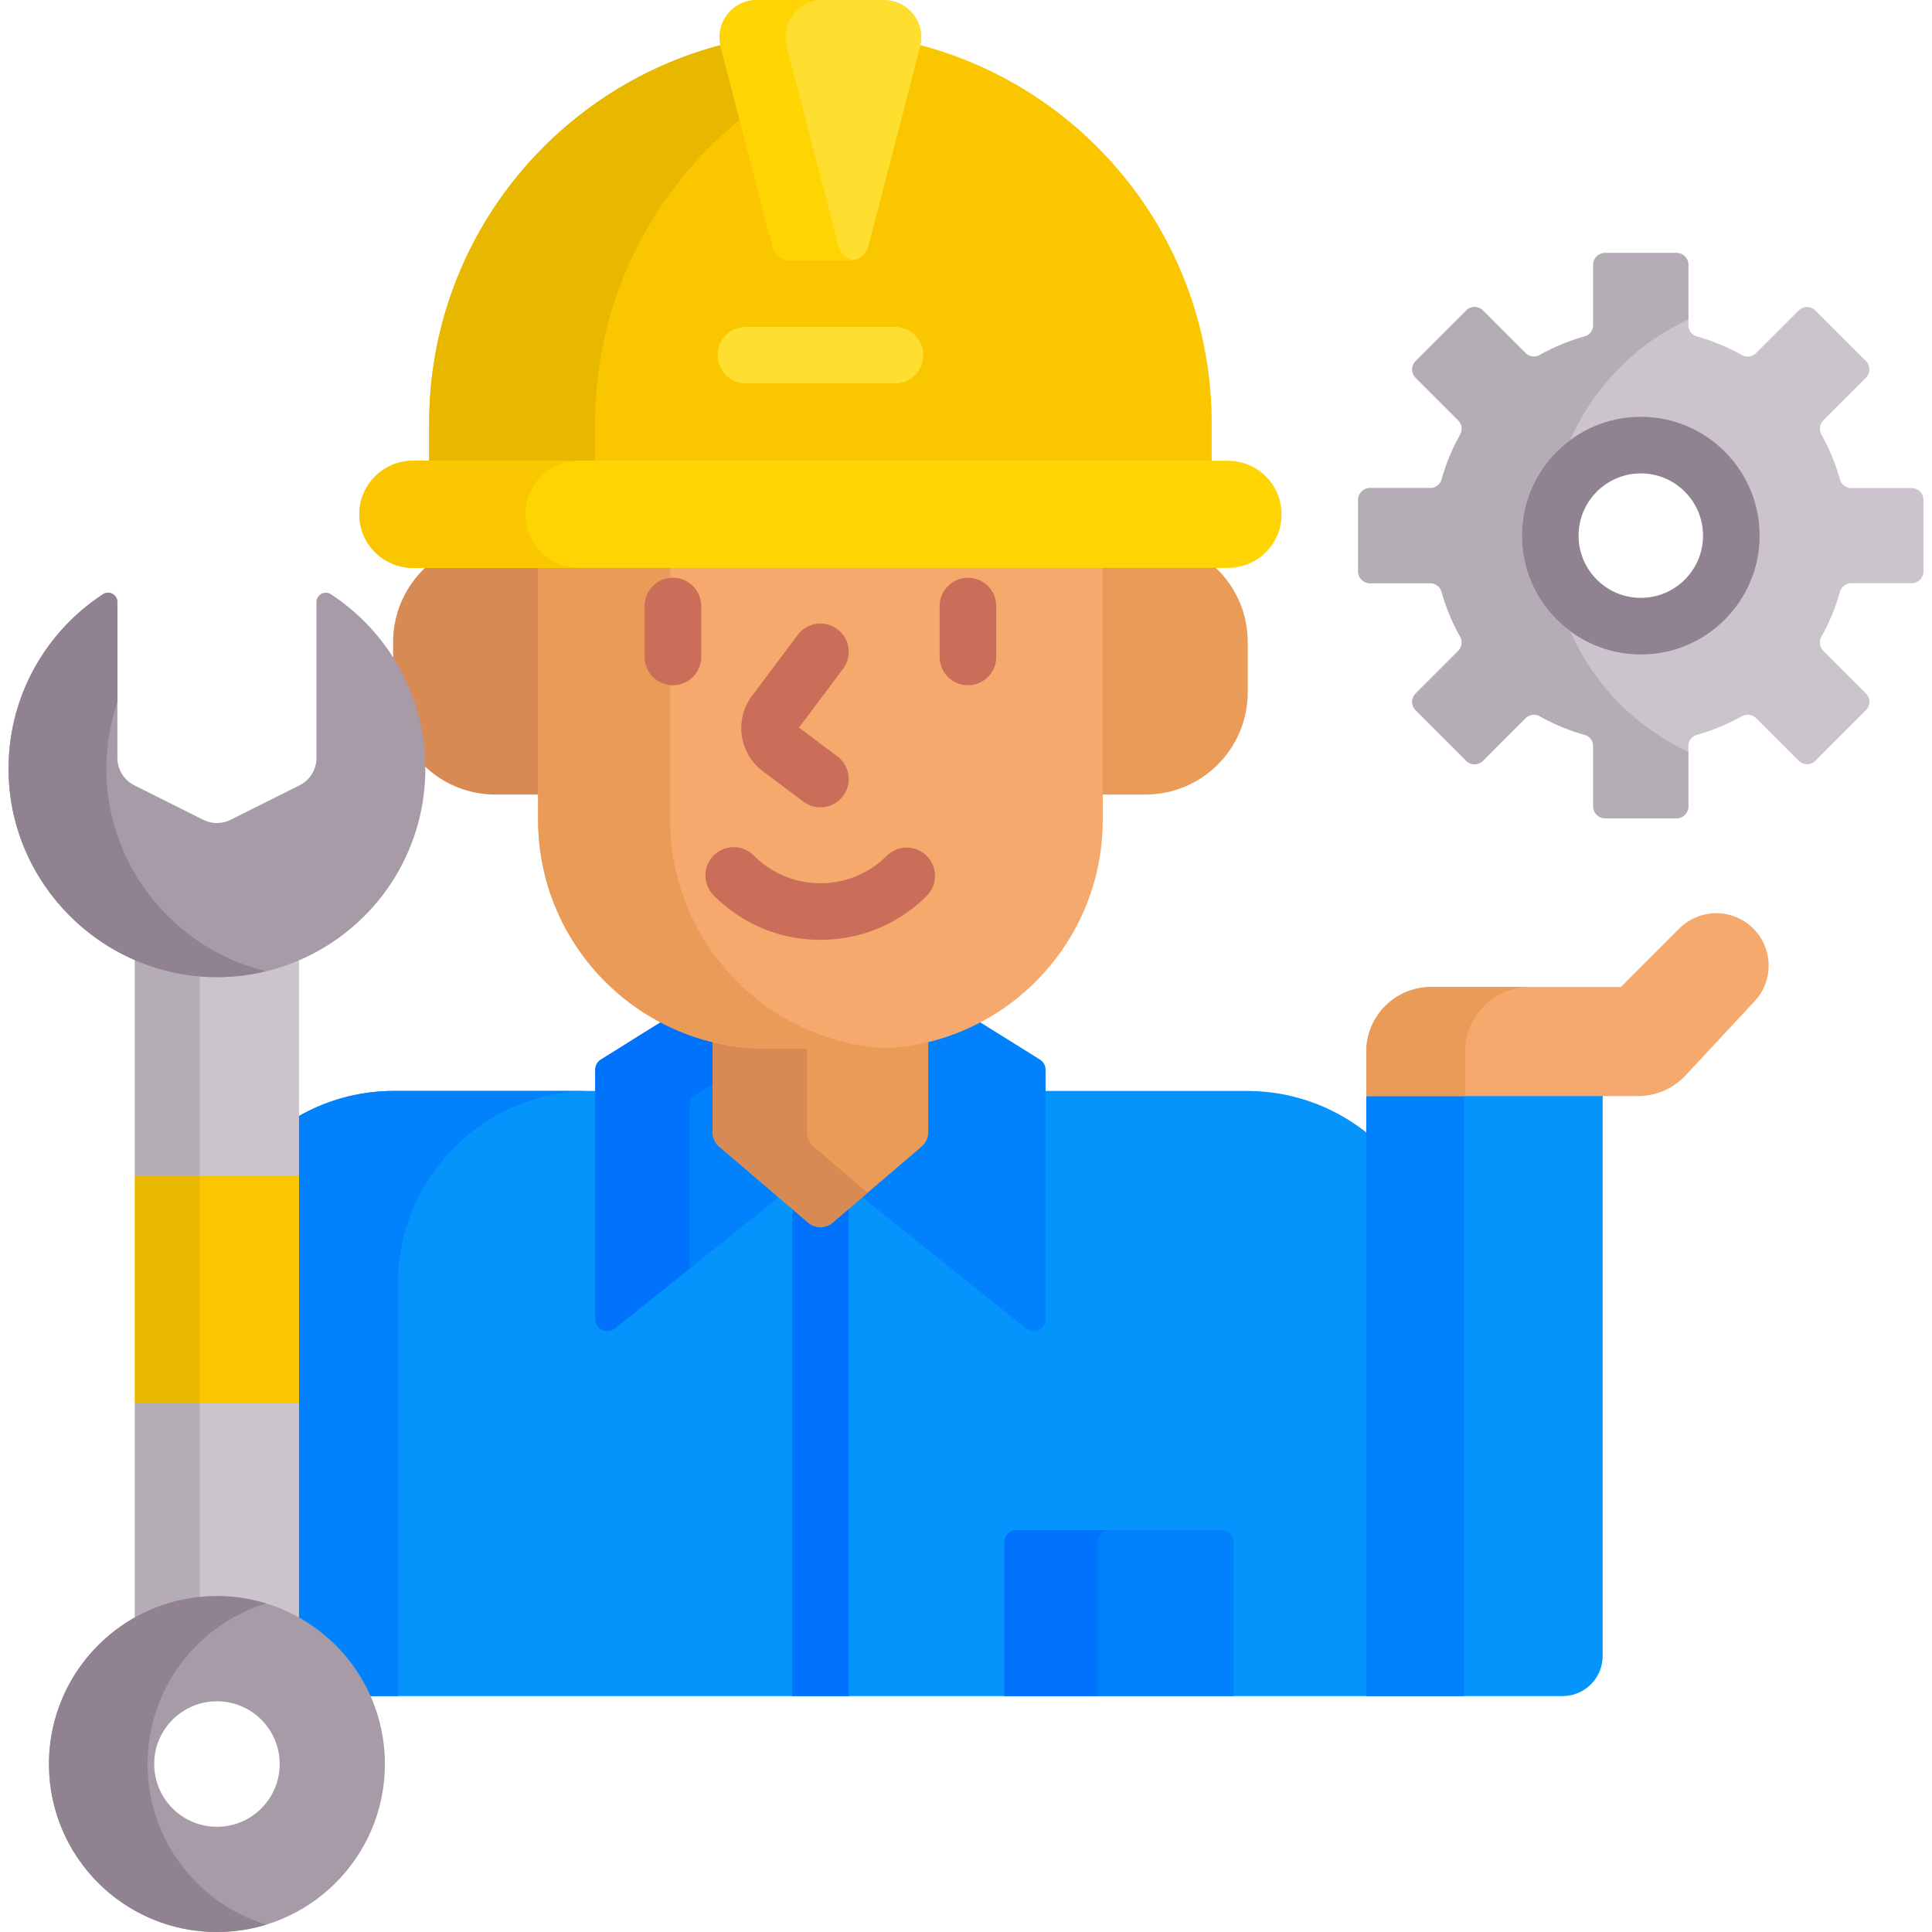
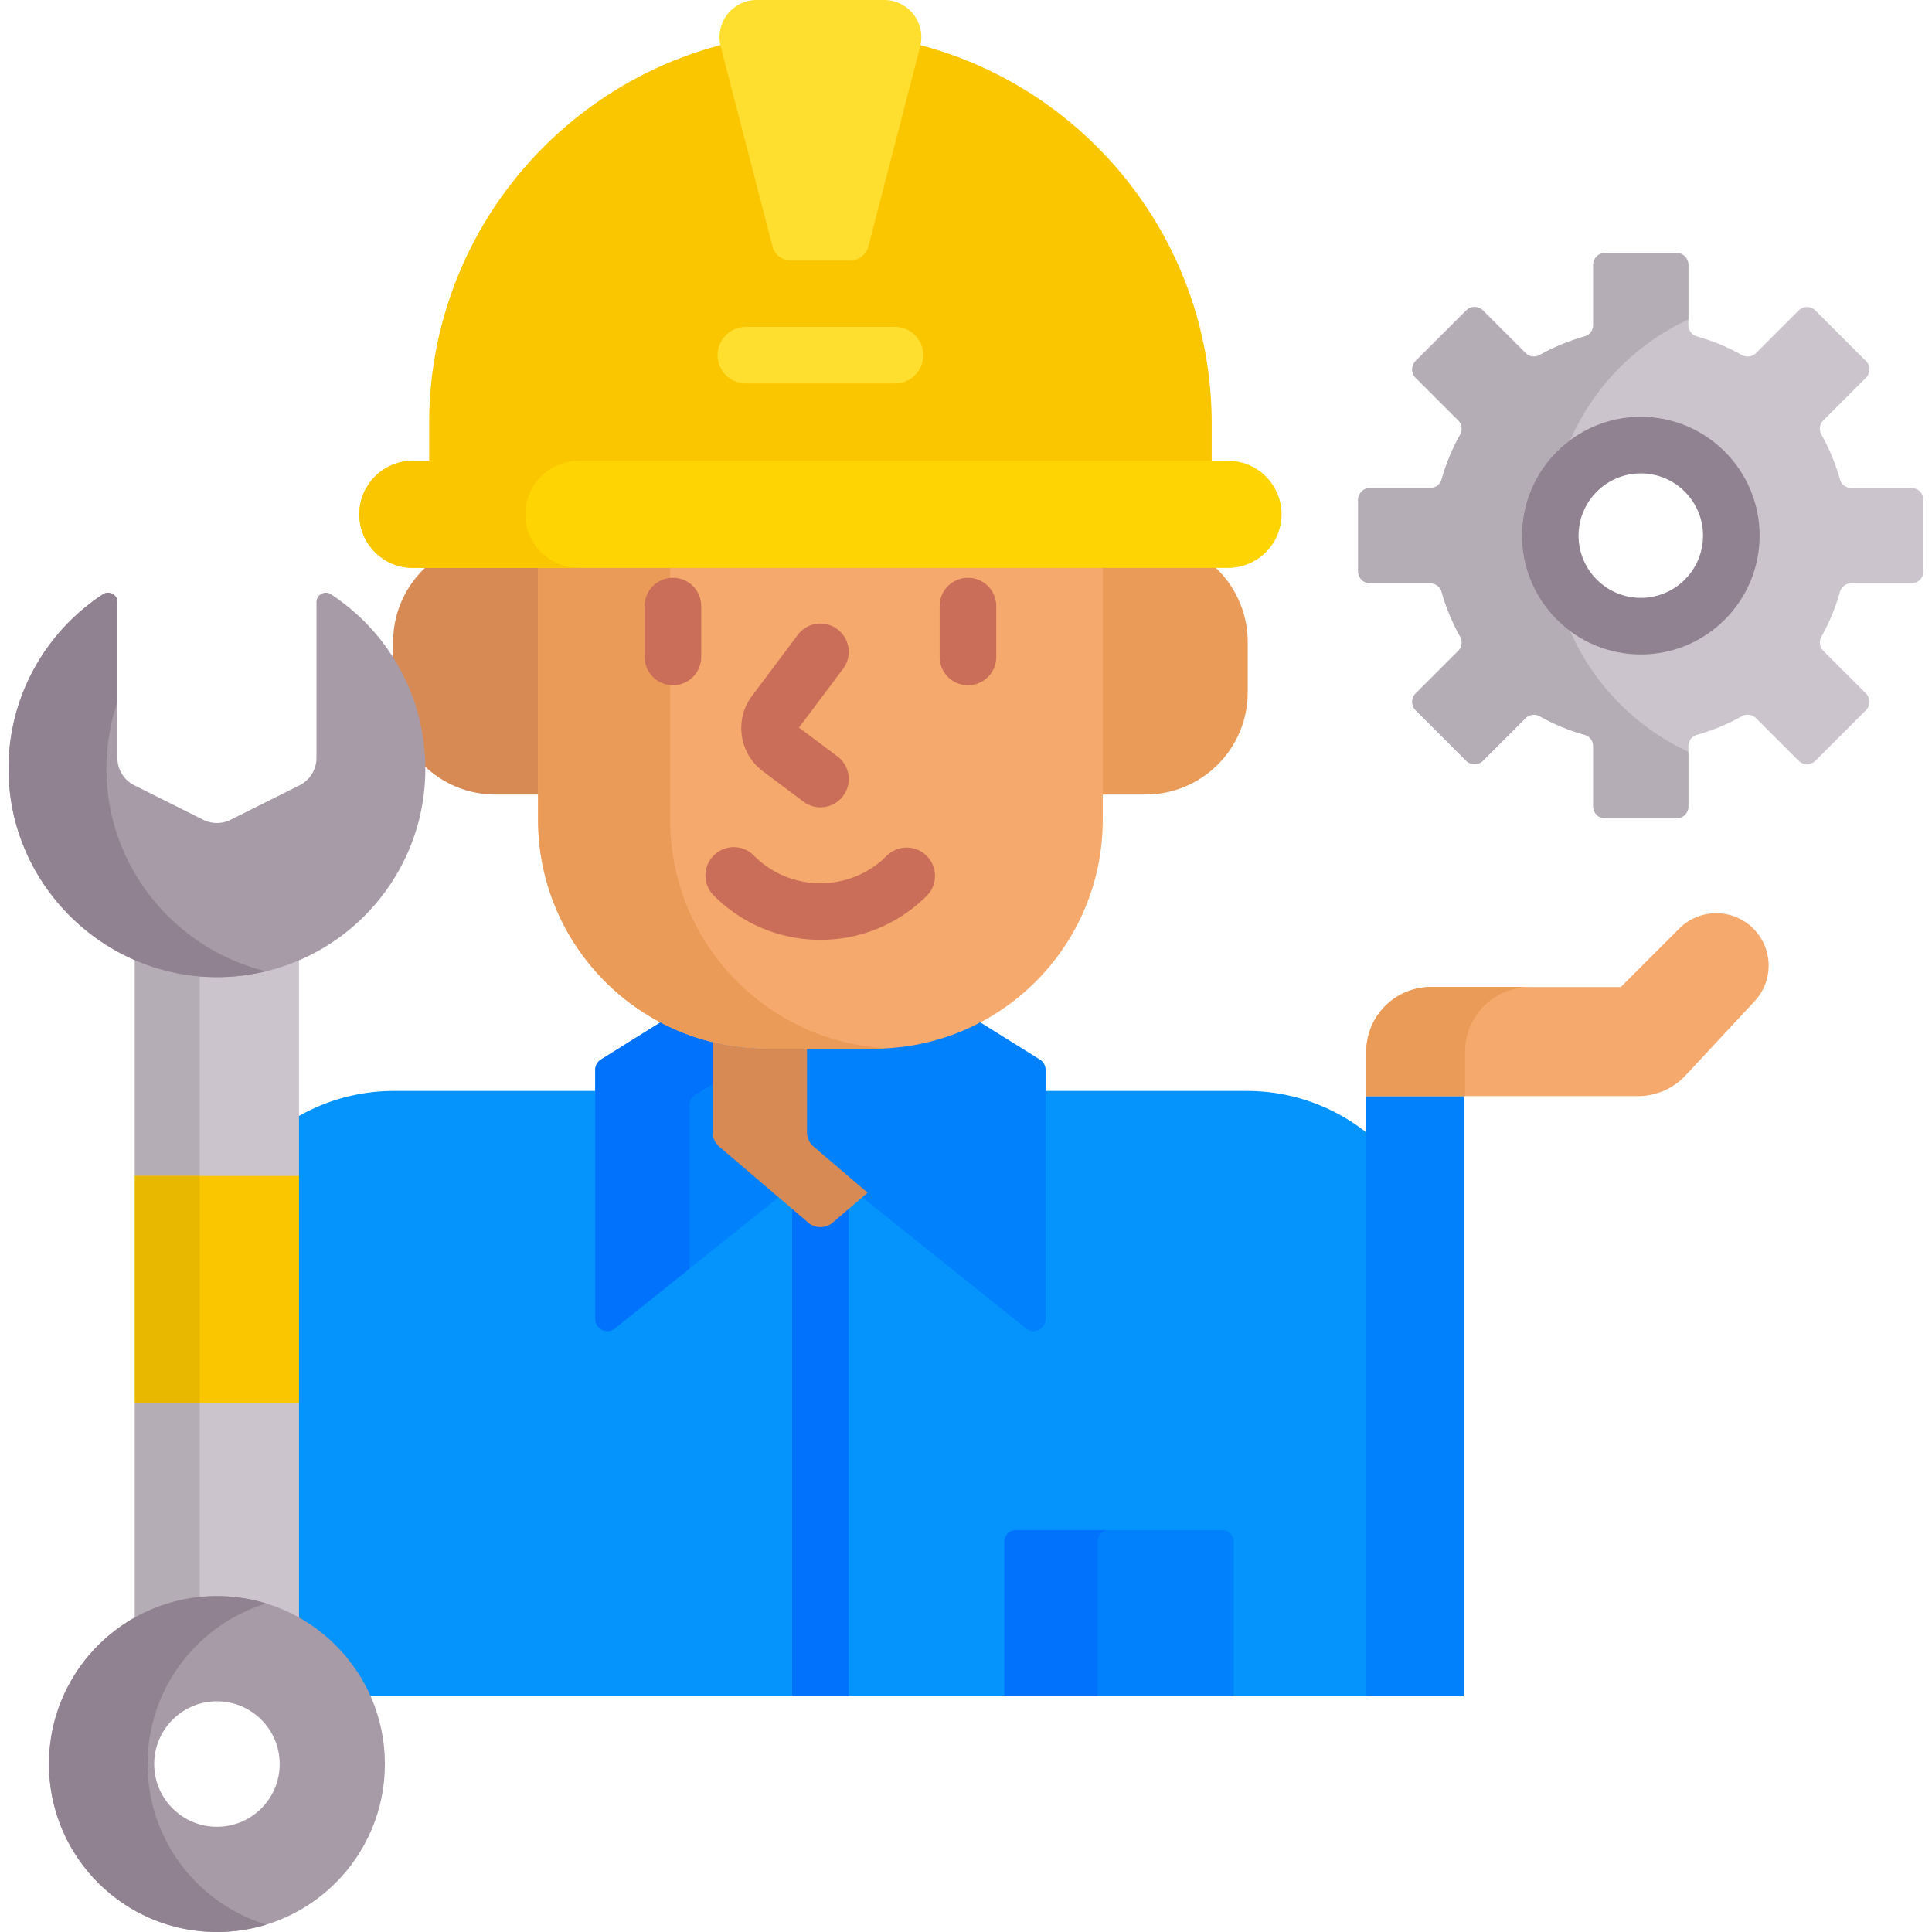
<svg xmlns="http://www.w3.org/2000/svg" version="1.1" width="512" height="512" x="0" y="0" viewBox="0 0 512 512" style="enable-background:new 0 0 512 512" xml:space="preserve">
  <g>
    <path fill="#0593FC" d="M363.083 300.918c-8.853-7.368-20.232-11.803-32.65-11.803h-226.02a50.828 50.828 0 0 0-26.173 7.215v132.923a43.792 43.792 0 0 1 18.845 20.23h265.997V300.918z" opacity="1" data-original="#0593fc" />
    <path fill="#0172FB" d="M220.021 323.231a4.003 4.003 0 0 1-5.197.001l-4.902-4.188v130.439h15V319.044z" opacity="1" data-original="#0172fb" />
-     <path fill="#0182FC" d="M104.413 289.115a50.819 50.819 0 0 0-25.172 6.64v132.903a44.676 44.676 0 0 1 18.956 20.826h7.274V340.191c0-28.208 22.867-51.076 51.076-51.076z" opacity="1" data-original="#0182fc" />
    <g fill="#CBC4CC">
      <path d="M76.617 370.854H38.03l-2.287 1v57.975c6.404-3.713 13.829-5.85 21.749-5.85s15.345 2.137 21.749 5.85v-57.975zM58.353 257.944a53.677 53.677 0 0 1-22.609-4.601v58.287l2.54 1h38.3l2.657-1v-58.274a53.54 53.54 0 0 1-20.888 4.588z" fill="#CBC4CC" opacity="1" data-original="#cbc4cc" />
    </g>
    <path fill="#0182FC" d="M326.959 449.484v-40.906a3.091 3.091 0 0 0-3.091-3.091h-54.6a3.091 3.091 0 0 0-3.091 3.091v40.906z" opacity="1" data-original="#0182fc" />
    <path fill="#0172FB" d="M293.993 405.487h-24.724a3.091 3.091 0 0 0-3.091 3.091v40.906h24.724v-40.906a3.092 3.092 0 0 1 3.091-3.091z" opacity="1" data-original="#0172fb" />
    <path fill="#0182FC" d="m275.589 280.792-16.803-10.486a59.278 59.278 0 0 1-27.209 6.593h-28.31a59.268 59.268 0 0 1-27.209-6.593l-16.802 10.486a3.19 3.19 0 0 0-1.501 2.706v66.064c0 2.676 3.096 4.163 5.184 2.49l52.489-42.04a3.188 3.188 0 0 1 3.988 0l52.489 42.04c2.088 1.673 5.184.186 5.184-2.49v-66.064a3.187 3.187 0 0 0-1.5-2.706z" opacity="1" data-original="#0182fc" />
    <path fill="#0172FB" d="M203.268 276.898a59.268 59.268 0 0 1-27.209-6.593l-16.802 10.486a3.19 3.19 0 0 0-1.501 2.706v66.064c0 2.676 3.096 4.163 5.184 2.49l19.794-15.853v-43.35c0-1.101.567-2.123 1.501-2.706l21.221-13.244z" opacity="1" data-original="#0172fb" />
-     <path fill="#EA9B58" d="M231.578 276.898h-28.31a59.56 59.56 0 0 1-14.411-1.77v24.93a5 5 0 0 0 1.752 3.802l23.566 20.132a4.999 4.999 0 0 0 6.495 0l23.566-20.132a5 5 0 0 0 1.752-3.802v-24.93a59.546 59.546 0 0 1-14.41 1.77z" opacity="1" data-original="#ea9b58" />
    <path fill="#D88A55" d="M213.869 300.059v-22.16h-10.601a60.79 60.79 0 0 1-14.411-1.737v23.897a5 5 0 0 0 1.752 3.802l23.566 20.132a4.999 4.999 0 0 0 6.495 0l9.258-7.909-14.308-12.223a5.005 5.005 0 0 1-1.751-3.802zM143.604 149.497h-29.86c-5.847 4.972-9.56 12.377-9.56 20.653v13.306c0 14.97 12.136 27.106 27.106 27.106h12.314z" opacity="1" data-original="#d88a55" />
    <path fill="#EA9B58" d="M321.102 149.497h-29.86v61.065h12.315c14.97 0 27.106-12.136 27.106-27.106V170.15c-.001-8.276-3.715-15.681-9.561-20.653z" opacity="1" data-original="#ea9b58" />
    <path fill="#F6A96C" d="M142.604 149.497v67.738c0 33.504 27.16 60.664 60.664 60.664h28.31c33.504 0 60.664-27.16 60.664-60.664v-67.738z" opacity="1" data-original="#f6a96c" />
    <path fill="#EA9B58" d="M177.583 217.235v-67.738h-34.978v67.738c0 33.504 27.16 60.664 60.664 60.664h28.31c1.119 0 2.23-.035 3.334-.095-31.953-1.732-57.33-28.185-57.33-60.569z" opacity="1" data-original="#ea9b58" />
    <path fill="#CA6E59" d="M178.329 181.597a7.5 7.5 0 0 1-7.5-7.5v-13.481c0-4.143 3.358-7.5 7.5-7.5s7.5 3.357 7.5 7.5v13.481a7.5 7.5 0 0 1-7.5 7.5zM256.518 181.597a7.5 7.5 0 0 1-7.5-7.5v-13.481c0-4.143 3.358-7.5 7.5-7.5s7.5 3.357 7.5 7.5v13.481a7.5 7.5 0 0 1-7.5 7.5zM217.423 249.064c-10.655 0-20.678-4.154-28.221-11.698a7.5 7.5 0 1 1 10.607-10.605c4.709 4.71 10.965 7.304 17.613 7.304 6.649 0 12.904-2.594 17.614-7.304a7.5 7.5 0 0 1 10.607 10.605c-7.542 7.544-17.564 11.698-28.22 11.698zM217.417 213.95a7.458 7.458 0 0 1-4.494-1.5l-10.785-8.088c-6.281-4.713-7.559-13.656-2.849-19.937l12.133-16.178a7.5 7.5 0 0 1 12 9l-11.677 15.569 10.177 7.633a7.5 7.5 0 0 1-4.505 13.501z" opacity="1" data-original="#ca6e59" />
    <path fill="#FAC600" d="M242.956 11.715c-.027.129-.044.258-.077.387l-13.716 52.93a4 4 0 0 1-3.872 2.997h-15.737a4 4 0 0 1-3.872-2.997l-13.716-52.93c-.033-.128-.05-.258-.077-.387-44.918 11.375-78.155 52.063-78.155 100.517v10.875h207.377v-10.875c0-48.454-33.237-89.142-78.155-100.517z" opacity="1" data-original="#fac600" />
-     <path fill="#E8B800" d="M157.699 122.107v-9.875c0-32.484 14.944-61.471 38.326-80.48l-5.027-19.399c-.033-.129-.048-.257-.076-.386-44.427 11.711-77.188 52.16-77.188 100.265v9.875z" opacity="1" data-original="#e8b800" />
    <path fill="#FED402" d="M325.432 150.497H109.414c-7.84 0-14.195-6.355-14.195-14.195s6.356-14.195 14.195-14.195h216.017c7.84 0 14.195 6.356 14.195 14.195.001 7.84-6.354 14.195-14.194 14.195z" opacity="1" data-original="#fed402" />
    <path fill="#FAC600" d="M139.211 136.302c0-7.84 6.355-14.195 14.195-14.195h-43.992c-7.84 0-14.195 6.356-14.195 14.195 0 7.84 6.356 14.195 14.195 14.195h43.992c-7.84 0-14.195-6.355-14.195-14.195z" opacity="1" data-original="#fac600" />
    <path fill="#FEDF30" d="m230.132 65.282 13.716-52.93C245.468 6.099 240.747 0 234.288 0h-33.73c-6.459 0-11.18 6.099-9.559 12.352l13.716 52.93a5 5 0 0 0 4.84 3.746h15.737a5 5 0 0 0 4.84-3.746z" opacity="1" data-original="#fedf30" />
-     <path fill="#FED402" d="m222.214 65.282-13.716-52.93C206.878 6.099 211.598 0 218.058 0h-17.5c-6.459 0-11.18 6.099-9.559 12.352l13.716 52.93a5 5 0 0 0 4.84 3.746h15.737c.3 0 .594-.03.881-.081a5.003 5.003 0 0 1-3.959-3.665z" opacity="1" data-original="#fed402" />
    <path fill="#FEDF30" d="M237.173 101.627h-39.5c-4.142 0-7.5-3.357-7.5-7.5s3.358-7.5 7.5-7.5h39.5c4.142 0 7.5 3.357 7.5 7.5s-3.358 7.5-7.5 7.5z" opacity="1" data-original="#fedf30" />
    <g fill="#B5ADB6">
      <path d="M52.931 257.743a53.665 53.665 0 0 1-17.188-4.399v58.287h17.188zM35.743 371.854v57.975a43.19 43.19 0 0 1 17.188-5.61v-52.366H35.743z" fill="#B5ADB6" opacity="1" data-original="#b5adb6" />
    </g>
    <path fill="#FAC600" d="M35.743 311.63h43.498v60.224H35.743z" opacity="1" data-original="#fac600" />
    <path fill="#E8B800" d="M35.743 311.63h17.188v60.224H35.743z" opacity="1" data-original="#e8b800" />
    <path fill="#A79BA7" d="M87.683 157.477c-1.638-1.072-3.815.125-3.815 2.082v41.297a8.115 8.115 0 0 1-4.486 7.259l-18.26 9.134a8.12 8.12 0 0 1-7.263 0l-18.26-9.134a8.117 8.117 0 0 1-4.486-7.259V159.56c0-1.961-2.181-3.153-3.822-2.08-15.243 9.977-25.255 27.287-25.021 46.92.363 30.403 25.696 55.017 56.098 54.544 30.096-.468 54.35-25.011 54.35-55.219 0-19.357-9.96-36.387-25.035-46.248z" opacity="1" data-original="#a79ba7" />
    <path fill="#918291" d="M28.211 204.4a55.188 55.188 0 0 1 2.905-18.387v-26.452c0-1.961-2.181-3.153-3.822-2.08C12.048 167.457 2.036 184.767 2.27 204.4c.363 30.403 25.696 55.017 56.098 54.544a55.266 55.266 0 0 0 12.117-1.547c-23.895-5.825-41.968-27.351-42.274-52.997z" opacity="1" data-original="#918291" />
    <path fill="#A79BA7" d="M57.492 422.98c-24.582 0-44.51 19.928-44.51 44.51S32.91 512 57.492 512s44.51-19.928 44.51-44.51-19.928-44.51-44.51-44.51zm0 61.138c-9.184 0-16.628-7.445-16.628-16.628s7.445-16.628 16.628-16.628 16.628 7.445 16.628 16.628-7.444 16.628-16.628 16.628z" opacity="1" data-original="#a79ba7" />
    <path fill="#918291" d="M39.114 467.49c0-20.035 13.239-36.974 31.444-42.557a44.5 44.5 0 0 0-13.066-1.953c-24.582 0-44.51 19.928-44.51 44.51S32.91 512 57.492 512a44.5 44.5 0 0 0 13.066-1.953c-18.206-5.583-31.444-22.522-31.444-42.557z" opacity="1" data-original="#918291" />
-     <path fill="#0593FC" d="m369.476 289.476-7.393 1v159.008h52.006c5.873 0 10.633-4.761 10.633-10.633V289.476z" opacity="1" data-original="#0593fc" />
    <path fill="#0182FC" d="M362.083 290.476h25.859v159.008h-25.859z" opacity="1" data-original="#0182fc" />
    <path fill="#F6A96C" d="m445.028 246.078-15.488 15.488h-50.305c-9.473 0-17.153 7.68-17.153 17.153v11.757h72.007a17.22 17.22 0 0 0 12.605-5.487l18.295-19.65c5.089-5.466 4.937-13.98-.344-19.261-5.416-5.418-14.199-5.418-19.617 0z" opacity="1" data-original="#f6a96c" />
    <path fill="#EA9B58" d="M405.405 261.565h-26.17c-9.473 0-17.153 7.68-17.153 17.153v11.757h26.17v-11.757c0-9.473 7.68-17.153 17.153-17.153z" opacity="1" data-original="#ea9b58" />
    <path fill="#CBC4CC" d="M506.598 129.341h-15.971a3.15 3.15 0 0 1-3.024-2.312 54.496 54.496 0 0 0-4.905-11.848 3.15 3.15 0 0 1 .503-3.775l11.291-11.291a3.135 3.135 0 0 0 0-4.435l-13.395-13.395a3.135 3.135 0 0 0-4.435 0l-11.291 11.291a3.15 3.15 0 0 1-3.775.503 54.496 54.496 0 0 0-11.848-4.905 3.15 3.15 0 0 1-2.312-3.024V70.18a3.136 3.136 0 0 0-3.136-3.136h-18.944a3.136 3.136 0 0 0-3.136 3.136v15.971a3.15 3.15 0 0 1-2.312 3.024 54.496 54.496 0 0 0-11.848 4.905 3.15 3.15 0 0 1-3.775-.503l-11.291-11.291a3.135 3.135 0 0 0-4.435 0l-13.395 13.395a3.135 3.135 0 0 0 0 4.435l11.291 11.291a3.15 3.15 0 0 1 .503 3.775 54.496 54.496 0 0 0-4.905 11.848 3.15 3.15 0 0 1-3.024 2.312h-15.971a3.136 3.136 0 0 0-3.136 3.136v18.944a3.136 3.136 0 0 0 3.136 3.136h15.971a3.15 3.15 0 0 1 3.024 2.312 54.496 54.496 0 0 0 4.905 11.848 3.15 3.15 0 0 1-.503 3.775l-11.291 11.291a3.135 3.135 0 0 0 0 4.435l13.395 13.395a3.135 3.135 0 0 0 4.435 0l11.291-11.291a3.15 3.15 0 0 1 3.775-.503 54.496 54.496 0 0 0 11.848 4.905 3.15 3.15 0 0 1 2.312 3.024v15.971a3.136 3.136 0 0 0 3.136 3.136H444.3a3.136 3.136 0 0 0 3.136-3.136v-15.971a3.15 3.15 0 0 1 2.312-3.024 54.496 54.496 0 0 0 11.848-4.905 3.15 3.15 0 0 1 3.775.503l11.291 11.291a3.135 3.135 0 0 0 4.435 0l13.395-13.395a3.135 3.135 0 0 0 0-4.435l-11.291-11.291a3.15 3.15 0 0 1-.503-3.775 54.496 54.496 0 0 0 4.905-11.848 3.15 3.15 0 0 1 3.024-2.312h15.971a3.136 3.136 0 0 0 3.136-3.136v-18.944a3.136 3.136 0 0 0-3.136-3.137zm-71.769 36.601c-13.251 0-23.993-10.742-23.993-23.993s10.742-23.993 23.993-23.993 23.993 10.742 23.993 23.993-10.742 23.993-23.993 23.993z" opacity="1" data-original="#cbc4cc" />
    <path fill="#B5ADB6" d="M416.134 167.273c-7.757-5.742-12.798-14.955-12.798-25.325s5.04-19.583 12.798-25.324a63.39 63.39 0 0 1 31.303-31.966V70.18a3.136 3.136 0 0 0-3.136-3.136h-18.944a3.136 3.136 0 0 0-3.136 3.136v15.971a3.15 3.15 0 0 1-2.312 3.024 54.496 54.496 0 0 0-11.848 4.905 3.15 3.15 0 0 1-3.775-.503l-11.291-11.291a3.135 3.135 0 0 0-4.435 0l-13.395 13.395a3.135 3.135 0 0 0 0 4.435l11.291 11.291a3.15 3.15 0 0 1 .503 3.775 54.496 54.496 0 0 0-4.905 11.848 3.15 3.15 0 0 1-3.024 2.312h-15.971a3.136 3.136 0 0 0-3.136 3.136v18.944a3.136 3.136 0 0 0 3.136 3.136h15.971a3.15 3.15 0 0 1 3.024 2.312 54.496 54.496 0 0 0 4.905 11.848 3.15 3.15 0 0 1-.503 3.775l-11.291 11.291a3.135 3.135 0 0 0 0 4.435l13.395 13.395a3.135 3.135 0 0 0 4.435 0l11.291-11.291a3.15 3.15 0 0 1 3.775-.503 54.496 54.496 0 0 0 11.848 4.905 3.15 3.15 0 0 1 2.312 3.024v15.971a3.136 3.136 0 0 0 3.136 3.136h18.944a3.136 3.136 0 0 0 3.136-3.136v-14.478a63.404 63.404 0 0 1-31.303-31.969z" opacity="1" data-original="#b5adb6" />
    <path fill="#918291" d="M434.829 173.441c-17.365 0-31.493-14.128-31.493-31.493s14.127-31.492 31.493-31.492 31.493 14.127 31.493 31.492-14.128 31.493-31.493 31.493zm0-47.985c-9.094 0-16.493 7.398-16.493 16.492 0 9.095 7.398 16.493 16.493 16.493s16.493-7.398 16.493-16.493c0-9.094-7.399-16.492-16.493-16.492z" opacity="1" data-original="#918291" />
  </g>
</svg>